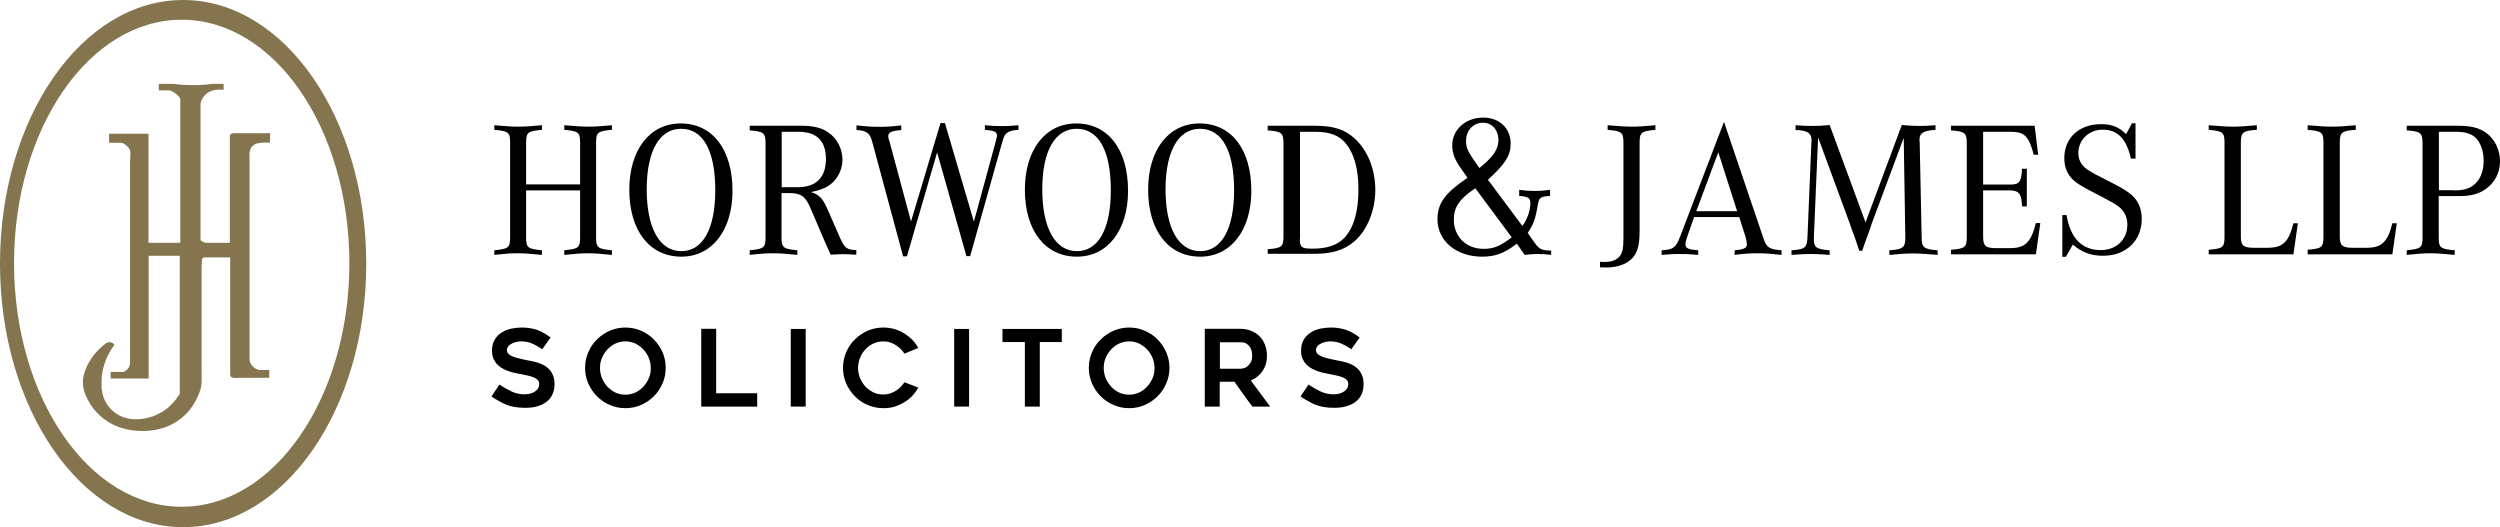
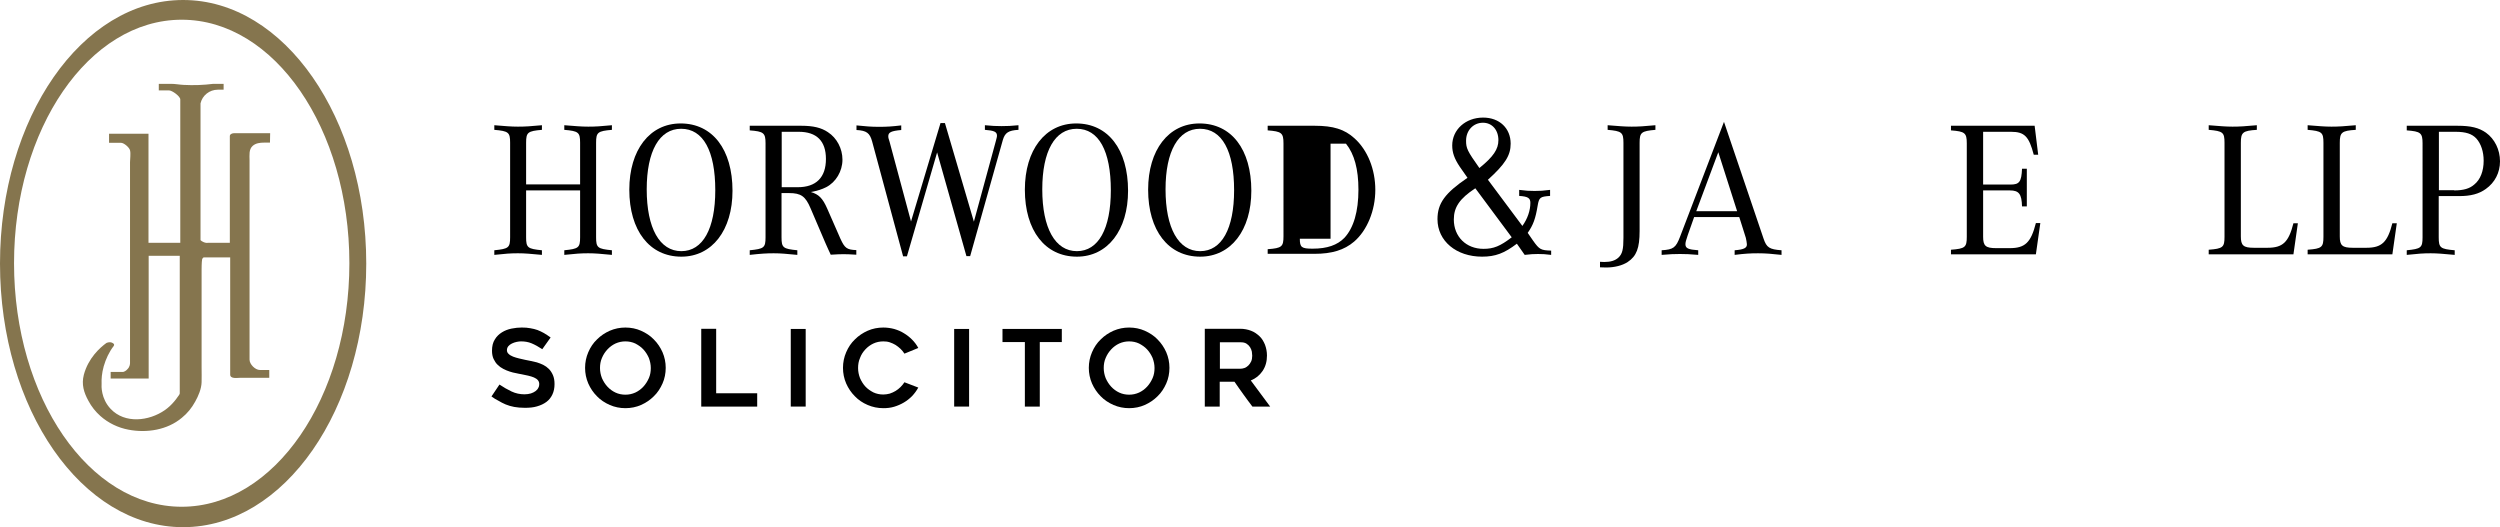
<svg xmlns="http://www.w3.org/2000/svg" version="1.1" id="Layer_1" x="0px" y="0px" viewBox="0 0 1407.5 296.8" style="enable-background:new 0 0 1407.5 296.8;" xml:space="preserve">
  <style type="text/css">
	.st0{fill:#85754E;}
</style>
  <path class="st0" d="M103.1,0C46.1,0,0,66.4,0,148.4s46.1,148.4,103.1,148.4s103.1-66.4,103.1-148.4S160,0,103.1,0z M102.3,285.3  c-52.1,0-94.4-61.4-94.4-137.1c0-75.7,42.2-137.1,94.4-137.1s94.4,61.4,94.4,137.1C196.7,223.9,154.4,285.3,102.3,285.3z" />
  <g>
    <path d="M326.6,103.8V80.4c0-5.9-0.9-6.6-8.9-7.3v-2.6c6.4,0.5,9.5,0.8,13.5,0.8c4,0,7.2-0.2,13.3-0.8v2.6c-8,0.7-8.9,1.4-8.9,7.3   v53.2c0,5.9,0.9,6.5,8.9,7.3v2.6c-6.3-0.6-9.4-0.9-13.3-0.9c-4,0-7,0.2-13.5,0.9v-2.6c8-0.8,8.9-1.4,8.9-7.3v-26.4h-30.4v26.4   c0,5.9,0.9,6.5,8.9,7.3v2.6c-6.5-0.6-9.5-0.9-13.5-0.9c-3.9,0-7,0.2-13.3,0.9v-2.6c8-0.8,8.9-1.4,8.9-7.3V80.4   c0-5.9-0.9-6.6-8.9-7.3v-2.6c6.2,0.5,9.3,0.8,13.3,0.8c4,0,7.2-0.2,13.5-0.8v2.6c-8,0.7-8.9,1.4-8.9,7.3v23.4H326.6z" />
    <path d="M412.4,107.4c0,22.2-11.5,37.1-28.8,37.1c-17.9,0-29.3-14.7-29.3-37.7c0-22.4,11.5-37.3,28.9-37.3   C401.1,69.5,412.4,84.1,412.4,107.4z M364.1,106.6c0,21.9,7.3,34.8,19.5,34.8c12.1,0,19.1-12.6,19.1-34.3   c0-22.1-6.8-34.6-19.2-34.6C371.2,72.5,364.1,85.1,364.1,106.6z" />
    <path d="M440,133.6c0,5.9,0.9,6.5,8.9,7.3v2.6c-6.3-0.6-9.3-0.9-13.3-0.9s-7.2,0.2-13.5,0.9v-2.6c8-0.8,8.9-1.4,8.9-7.3V80.7   c0-5.9-1.1-6.7-8.9-7.3v-2.6h29c6.8,0,11.3,1.1,15,3.6c5.1,3.3,8.2,9.3,8.2,15.5c0,6.5-3.7,12.7-9.2,15.5c-2.4,1.2-4.8,2-8.6,2.7   c4.4,1.3,6.6,3.4,9.2,9.3l7.5,17.1c2.4,5.2,3.6,6.1,8.9,6.3v2.6c-3.3-0.2-5-0.3-7.2-0.3c-2.1,0-3.8,0.1-7.2,0.3   c-1.1-2.2-1.7-3.8-3-6.6l-8.3-19.4c-2.9-6.9-5.4-8.7-12.2-8.7H440V133.6z M449.1,105.4c10.4,0,15.9-5.5,15.9-15.9   c0-10.1-5.2-15.3-15.3-15.3h-9.6v31.2H449.1z" />
    <path d="M508.5,144.5L491,79.6c-1.3-4.7-3.1-6.1-8.8-6.4v-2.6c5.1,0.5,8,0.8,12.6,0.8s7.5-0.2,12.6-0.8v2.6   c-5.6,0.5-7.3,1.3-7.3,3.5c0,0.8,0,0.8,0.7,3l12.1,45l16.6-55.4h2.5l16.3,55.5L560.5,80c0.5-2,0.8-2.8,0.8-3.6   c0-2.2-1.6-2.9-6.8-3.3v-2.6c4,0.4,6.3,0.5,9.4,0.5c3.3,0,5.5-0.1,9.5-0.5v2.6c-5.6,0.3-7.6,1.6-8.8,5.7l-18.4,65.4h-2.1   l-16.5-58.4l-17,58.5H508.5z" />
    <path d="M635.1,107.4c0,22.2-11.5,37.1-28.8,37.1c-17.9,0-29.3-14.7-29.3-37.7c0-22.4,11.5-37.3,28.9-37.3   C623.8,69.5,635.1,84.1,635.1,107.4z M586.8,106.6c0,21.9,7.3,34.8,19.5,34.8c12.1,0,19.1-12.6,19.1-34.3   c0-22.1-6.8-34.6-19.2-34.6C593.9,72.5,586.8,85.1,586.8,106.6z" />
    <path d="M704.5,107.4c0,22.2-11.5,37.1-28.8,37.1c-17.9,0-29.3-14.7-29.3-37.7c0-22.4,11.5-37.3,28.9-37.3   C693.3,69.5,704.5,84.1,704.5,107.4z M656.2,106.6c0,21.9,7.3,34.8,19.5,34.8c12.1,0,19.1-12.6,19.1-34.3   c0-22.1-6.8-34.6-19.2-34.6C663.4,72.5,656.2,85.1,656.2,106.6z" />
-     <path d="M722.6,80.7c0-5.9-1.1-6.7-8.9-7.3v-2.6h26.5c10.4,0,16.8,2,22.3,7c7.5,6.7,11.8,17.6,11.8,29.1c0,11.6-4.6,22.8-11.9,29.1   c-5.6,4.8-12.6,6.9-22.3,6.9h-26.4v-2.6c8-0.6,8.9-1.4,8.9-7.3V80.7z M731.8,134.4c0,4.9,1,5.6,7.2,5.6c8.2,0,13.9-2,17.9-6.1   c5.2-5.6,7.9-14.8,7.9-27.1c0-11.6-2.3-20-7-25.9c-3.8-4.7-9.2-6.7-17.2-6.7h-8.7V134.4z" />
+     <path d="M722.6,80.7c0-5.9-1.1-6.7-8.9-7.3v-2.6h26.5c10.4,0,16.8,2,22.3,7c7.5,6.7,11.8,17.6,11.8,29.1c0,11.6-4.6,22.8-11.9,29.1   c-5.6,4.8-12.6,6.9-22.3,6.9h-26.4v-2.6c8-0.6,8.9-1.4,8.9-7.3V80.7z M731.8,134.4c0,4.9,1,5.6,7.2,5.6c8.2,0,13.9-2,17.9-6.1   c5.2-5.6,7.9-14.8,7.9-27.1c0-11.6-2.3-20-7-25.9h-8.7V134.4z" />
    <path d="M857.1,127.2c2.9-4,4.5-8.7,4.5-13c0-2.7-1.4-3.6-6.3-3.9v-3.4c3.7,0.5,5.8,0.6,8.7,0.6s4.9-0.1,8.7-0.6v3.4   c-5.6,0.4-6.2,0.8-7,5.5c-1.2,7.3-2.5,10.9-5.6,15.3l3.1,4.5c3.5,4.9,4.3,5.3,10.1,5.5v2.4c-3.1-0.4-4.9-0.5-7.4-0.5   c-2.4,0-4.2,0.1-7.5,0.5l-4.4-6.3c-7.1,5.4-12.1,7.3-19.6,7.3c-14.5,0-25.1-8.8-25.1-21.1c0-8.9,4.2-14.7,16.9-23.3   c-1-1.4-2.4-3.5-4.4-6.3c-3-4.5-4.2-7.9-4.2-11.9c0-8.9,7.5-15.7,17.4-15.7c9.2,0,15.5,6,15.5,14.7c0,6.6-3.1,11.5-12.8,20.3   L857.1,127.2z M830.6,106c-8.8,5.8-12.1,10.6-12.1,17.6c0,9.6,6.9,16.5,16.7,16.5c5.7,0,9.4-1.5,15.9-6.5L830.6,106z M843.6,78.9   c0-5.8-3.6-9.8-8.7-9.8c-5.4,0-9.5,4.3-9.5,10.1c0,4.3,0.7,5.8,7.5,15.4C840.8,88.2,843.6,84,843.6,78.9z" />
    <path d="M900.9,147.4c1.1,0.1,1.4,0.1,2.3,0.1c3.6,0,6.1-0.8,7.9-2.4c2.3-2.1,2.9-4.7,2.9-11.2V80.4c0-5.9-1-6.6-8.9-7.3v-2.6   c6.4,0.5,9.5,0.8,13.5,0.8c3.9,0,7-0.2,13.4-0.8v2.6c-7.9,0.7-8.9,1.4-8.9,7.3v49.7c0,9.5-1.7,14.1-6.7,17.4c-3,2-7.5,3.1-12.1,3.1   c-1.1,0-1.8,0-3.5-0.1V147.4z" />
    <path d="M953.8,122.2l-3.6,10.2c-1,2.9-1.3,4.1-1.3,5.1c0,2.3,1.6,3,7.2,3.4v2.6c-4.6-0.4-7-0.5-10.3-0.5c-3.2,0-5.7,0.1-10.3,0.5   v-2.6c6.6-0.4,8-1.4,10.4-7.7l24.7-64.6l22.3,65.8c1.7,5,3.3,6,10.1,6.5v2.6c-5.6-0.6-8.8-0.9-13.2-0.9c-4.4,0-7.6,0.2-13.2,0.9   v-2.6c5.2-0.4,7-1.3,6.9-3.4c0-0.6-0.4-2.8-0.6-3.6l-3.7-11.7H953.8z M978,118.9l-10.6-33.2l-12.4,33.2H978z" />
-     <path d="M1021.2,133.7v0.9c0,4.8,1.4,5.7,8.9,6.3v2.6c-5.2-0.4-7.6-0.5-10.6-0.5c-3,0-5.5,0.1-10.9,0.5v-2.6c7.6-0.5,8.7-1.4,9-7.2   l2.2-53.3l0.1-0.7c0.2-2.7-0.8-4.7-2.7-5.4c-1.5-0.7-3.1-1-6.3-1.1v-2.7c4.1,0.3,6,0.4,8.9,0.4c3.8,0,6.2-0.1,10.3-0.5l20.2,54.8   l20.4-54.8c4.8,0.4,7.4,0.5,10.4,0.5c2.7,0,4.6-0.1,8.6-0.4v2.6c-7.3,0.5-9.3,2-9,6.4l0.1,0.9l1.1,53.3c0,5.6,1.3,6.7,9,7.2v2.6   c-6.6-0.5-9.8-0.8-13.5-0.8c-4,0-7,0.2-13.7,0.8v-2.6c7.4-0.4,9-1.6,9-6.7v-0.5l-0.9-56.1l-18,48.3c-0.3,1.1-0.8,2.3-1.7,5   c-1,2.6-1.1,2.8-3.7,10.3h-1.6l-2.6-7.7c-1-2.6-2-5.3-2.9-8l-17.7-48.1L1021.2,133.7z" />
    <path d="M1146.2,143.2h-47.8v-2.6c8-0.6,8.9-1.4,8.9-7.3V80.7c0-5.9-1.1-6.7-8.9-7.3v-2.6h47.1l2,16.3h-2.5   c-2.7-10.3-5.2-12.9-12.8-12.9h-15.7v29.7h15.5c4.9,0,6.1-1.6,6.4-8.9h2.7v21.2h-2.7c-0.2-7-1.7-9-6.9-9h-15v26.1   c0,5.1,1.4,6.4,7.3,6.4h7.7c8.6,0,11.9-3.1,14.7-14.1h2.5L1146.2,143.2z" />
-     <path d="M1163.5,121.3c2.2,12.9,8.7,19.5,19.2,19.5c8.8,0,15-5.9,15-14.3c0-4.2-1.7-7.8-4.9-10.2c-2.2-1.6-3.4-2.3-10.4-6   c-10.4-5.3-13-6.9-15.6-9.4c-3-3-4.6-6.9-4.6-11.9c0-11.4,8.3-19.1,20.7-19.1c6,0,9.9,1.5,14.1,5.6l3.3-6.1h2v19.9h-2.6   c-2.5-11.2-7.5-16.3-15.9-16.3c-7.7,0-13.7,5.7-13.7,13.2c0,4.2,2,7.4,6.2,10c2.5,1.5,2.6,1.6,10.5,5.6c6.9,3.5,9.6,5,12.4,7.2   c4.3,3.3,6.6,8.1,6.6,14.3c0,12.2-8.9,20.7-21.7,20.7c-6.7,0-11.9-1.8-17.1-6.3l-3.9,6.9h-2v-23.5H1163.5z" />
    <path d="M1291.2,143.2h-47.7v-2.6c8-0.6,8.9-1.4,8.9-7.3V80.4c0-5.9-0.9-6.6-8.9-7.3v-2.6c6.4,0.5,9.5,0.8,13.4,0.8   c3.9,0,7.2-0.2,13.7-0.8v2.6c-7.9,0.5-9,1.4-9,7.3v52.7c0,5.1,1.4,6.4,7.3,6.4h7.7c8.6,0,11.9-3.1,14.6-13.8h2.5L1291.2,143.2z" />
    <path d="M1346.9,143.2h-47.7v-2.6c8-0.6,8.9-1.4,8.9-7.3V80.4c0-5.9-0.9-6.6-8.9-7.3v-2.6c6.4,0.5,9.5,0.8,13.4,0.8   c3.9,0,7.2-0.2,13.7-0.8v2.6c-7.9,0.5-9,1.4-9,7.3v52.7c0,5.1,1.4,6.4,7.3,6.4h7.7c8.6,0,11.9-3.1,14.6-13.8h2.5L1346.9,143.2z" />
    <path d="M1373,133.6c0,5.9,0.9,6.6,9,7.3v2.6c-6.6-0.6-9.8-0.9-13.5-0.9c-4,0-7,0.2-13.5,0.9v-2.6c8-0.8,8.9-1.4,8.9-7.3V80.7   c0-5.9-1.1-6.7-8.9-7.3v-2.6h28.5c7.6,0,12.1,1.1,16.1,3.9c4.9,3.5,7.9,9.6,7.9,16.1c0,6.4-2.9,12-8,15.6c-3.9,2.8-8.5,4-15,4H1373   V133.6z M1381.7,107.2c5.2,0,8.7-1,11.3-3.3c3.5-2.8,5.3-7.7,5.3-13.4c0-5.1-1.5-9.6-4.1-12.5c-2.5-2.7-6-3.8-11.8-3.8h-9.3v32.9   H1381.7z" />
  </g>
  <path class="st0" d="M73.2,204.4c0-1.6,0-3.3,0-4.9c0-4.3,0-8.7,0-13c0-6.2,0-12.3,0-18.5c0-7.1,0-14.3,0-21.4c0-7.2,0-14.4,0-21.7  c0-6.4,0-12.9,0-19.3c0-4.8,0-9.5,0-14.3c0-2,0.5-4.7,0-6.7c-0.4-1.6-3.4-4.2-5.1-4.2c-2.2,0-4.5,0-6.7,0v-5.1h22.2v61.4h17.9  c0,0,0-80.6,0-80.7c0-1.8-4.6-5.1-6.3-5.1c-1.9,0-3.9,0-5.8,0v-3.7c0,0,6.9,0,6.9,0c2.4,0,4.8,0.5,7.2,0.6  c5.5,0.3,11.1,0.1,16.6-0.6c1.9,0,3.9,0,5.8,0v3.3c0,0-3.3,0-3.3,0c-4.6,0-8.7,3.2-9.7,7.7c0,25.7,0,51.3,0,77  c0.3,0.3,0.9,0.8,1.7,1.1c1.1,0.5,2,0.5,2.5,0.4c4.1,0,8.2,0,12.3,0c0,0,0-59.9,0-60.1c0-1.1,1.4-1.6,2.3-1.6c6.8,0,13.6,0,20.4,0  c0,1.8-0.1,3.5-0.1,5.3c-0.8,0-2,0-3.4,0c-2.2,0-4.6,0.3-6.3,1.8c-2.3,2-1.8,5.3-1.8,8.1c0,7.3,0,14.6,0,21.9c0,14.6,0,29.3,0,43.9  c0,14.6,0,29.3,0,43.9c0,0.9,0,1.8,0,2.6c0,2.6,3.2,5.8,5.8,5.8c1.8,0,3.5,0,5.3,0c0,0,0,4.2,0,4.4c0,0-15.1,0-16.3,0  c-1.6,0-5.8,0.8-5.7-1.9c0-22,0-44,0-65.9h-14.9c-0.1,0.1-0.2,0.1-0.3,0.2c0,0-0.2,0.2-0.3,0.3c-0.2,0.2-0.2,0.5-0.3,0.6  c-0.3,1.5-0.3,5.7-0.3,5.7c0,0.8,0,1.6,0,2.3c0,0,0,2.9,0,3.2c0,3.7,0,7.3,0,11c0,7.3,0,14.6,0,22c0,5.6,0,11.1,0,16.7  c0,2.8,0.1,5.6,0,8.3c-0.1,3.7-1.8,7.7-3.6,10.9c-1.9,3.5-4.4,6.6-7.5,9.1c-8.2,6.9-19.8,8.7-30.1,6.7c-5.8-1.1-11.3-3.7-15.8-7.7  c-2.7-2.4-5-5.3-6.7-8.5c-2.6-4.7-4-9.3-2.6-14.7c2.5-9.4,9.1-15.3,12.7-17.9c0.2-0.1,2-0.9,3.5,0c0.7,0.4,1.2,0.9,0.6,1.7  c-2.6,3.4-4.4,7.3-5.6,11.4c-1.1,3.9-1.3,7.3-1.2,9.8c-0.1,1.2-0.4,8.4,5.1,14.2c8,8.5,21.6,6.9,30.5,0.7c2-1.4,3.7-3,5.3-4.9  c0.7-0.8,1.3-1.6,1.9-2.5c0.3-0.4,1.2-1.5,1.2-2c0-25.8,0-51.7,0-77.5H83.7v69.1H62.3v-3.7h7c0.5-0.1,1.6-0.5,2.5-1.6  C73.1,206.5,73.2,204.9,73.2,204.4z" />
  <g>
    <path d="M276.7,223.2l4.5-6.7c2.2,1.5,4.5,2.8,6.8,3.9c2.3,1.1,4.8,1.6,7.3,1.6c1.4,0,2.5-0.2,3.6-0.5c1-0.3,1.9-0.8,2.6-1.3   c0.7-0.5,1.3-1.2,1.6-1.9c0.4-0.7,0.5-1.4,0.5-2.1c0-0.9-0.3-1.6-0.8-2.2c-0.5-0.6-1.3-1.1-2.2-1.5c-0.9-0.4-2-0.7-3.2-1   c-1.2-0.3-2.5-0.5-3.8-0.8c-0.9-0.2-1.9-0.3-3-0.6c-1.2-0.2-2.4-0.5-3.6-0.9c-1.2-0.4-2.5-0.9-3.6-1.5c-1.2-0.6-2.3-1.4-3.2-2.3   c-1-0.9-1.7-2.1-2.3-3.3c-0.6-1.3-0.9-2.8-0.9-4.6c0-2.6,0.5-4.7,1.6-6.4c1-1.7,2.4-3,4-4c1.6-1,3.4-1.7,5.4-2.1   c2-0.4,3.9-0.6,5.7-0.6c1.8,0,3.5,0.1,4.9,0.4c1.4,0.2,2.8,0.6,4,1c1.2,0.5,2.4,1,3.6,1.7c1.2,0.7,2.4,1.5,3.8,2.5l-4.7,6.6   c-2.1-1.4-4.1-2.5-6-3.3s-3.9-1.1-6-1.1c-0.7,0-1.5,0.1-2.5,0.3c-0.9,0.2-1.8,0.5-2.6,0.9c-0.8,0.4-1.5,0.9-2,1.5   c-0.5,0.6-0.8,1.4-0.8,2.2c0,0.9,0.3,1.6,1,2.2c0.6,0.6,1.5,1.1,2.5,1.5c1,0.4,2.1,0.7,3.3,1c1.2,0.3,2.4,0.6,3.5,0.8   c0.8,0.2,1.8,0.4,3,0.6c1.1,0.2,2.3,0.5,3.5,0.8c1.2,0.4,2.4,0.8,3.6,1.4c1.2,0.6,2.3,1.4,3.2,2.3c0.9,0.9,1.7,2.1,2.3,3.5   c0.6,1.4,0.9,3,0.9,5c0,2.3-0.4,4.2-1.2,5.9c-0.8,1.7-1.9,3.1-3.4,4.2c-1.5,1.1-3.2,1.9-5.3,2.5c-2,0.6-4.3,0.8-6.8,0.8   c-2.3,0-4.3-0.2-6-0.5c-1.7-0.3-3.3-0.8-4.8-1.4c-1.4-0.6-2.8-1.3-4.1-2.1C279.4,225,278,224.2,276.7,223.2z" />
    <path d="M352.1,229.8c-3.1,0-6-0.6-8.8-1.8c-2.7-1.2-5.2-2.8-7.2-4.9c-2.1-2.1-3.7-4.5-4.9-7.2c-1.2-2.8-1.8-5.7-1.8-8.8   c0-3.1,0.6-6,1.8-8.8c1.2-2.8,2.8-5.2,4.9-7.2c2.1-2.1,4.5-3.7,7.2-4.9c2.8-1.2,5.7-1.8,8.8-1.8c3.1,0,6.1,0.6,8.8,1.8   c2.7,1.2,5.2,2.8,7.2,4.9c2.1,2.1,3.7,4.5,4.9,7.2c1.2,2.8,1.8,5.7,1.8,8.8c0,3.1-0.6,6.1-1.8,8.8c-1.2,2.7-2.8,5.2-4.9,7.2   c-2.1,2.1-4.5,3.7-7.2,4.9C358.2,229.2,355.2,229.8,352.1,229.8z M352.1,192.2c-2,0-3.8,0.4-5.6,1.2c-1.7,0.8-3.2,1.9-4.5,3.3   c-1.3,1.4-2.3,2.9-3.1,4.8c-0.8,1.8-1.1,3.7-1.1,5.7c0,2,0.4,3.9,1.1,5.7c0.8,1.8,1.8,3.4,3.1,4.8c1.3,1.4,2.8,2.5,4.5,3.3   c1.7,0.8,3.6,1.2,5.6,1.2c2,0,3.8-0.4,5.6-1.2c1.7-0.8,3.2-1.9,4.5-3.3c1.3-1.4,2.3-3,3.1-4.8c0.8-1.8,1.1-3.7,1.1-5.7   c0-2-0.4-3.8-1.1-5.7c-0.8-1.8-1.8-3.4-3.1-4.8c-1.3-1.4-2.8-2.4-4.5-3.3C356,192.6,354.1,192.2,352.1,192.2z" />
    <path d="M426.3,221.5v7.4h-31.5v-43.8h8.4v36.3H426.3z" />
    <path d="M453.6,228.9h-8.4v-43.7h8.4V228.9z" />
    <path d="M517,218.2c-1,1.8-2.1,3.3-3.5,4.8c-1.4,1.4-2.9,2.6-4.6,3.6c-1.7,1-3.5,1.8-5.5,2.4c-2,0.6-4,0.8-6.1,0.8   c-3.1,0-6-0.6-8.8-1.8c-2.8-1.2-5.2-2.8-7.2-4.9c-2.1-2.1-3.7-4.5-4.9-7.2c-1.2-2.8-1.8-5.7-1.8-8.8c0-3.1,0.6-6,1.8-8.8   c1.2-2.8,2.8-5.2,4.9-7.2c2.1-2.1,4.5-3.7,7.2-4.9c2.7-1.2,5.7-1.8,8.8-1.8c2.1,0,4.2,0.3,6.1,0.8c2,0.6,3.8,1.3,5.5,2.4   c1.7,1,3.2,2.2,4.6,3.6c1.4,1.4,2.6,3,3.5,4.7l-7.8,3.2c-0.6-1-1.4-1.9-2.2-2.7c-0.9-0.8-1.8-1.6-2.8-2.2c-1-0.6-2.1-1.1-3.3-1.5   c-1.2-0.4-2.4-0.5-3.6-0.5c-2,0-3.9,0.4-5.6,1.2c-1.7,0.8-3.2,1.9-4.5,3.3c-1.3,1.4-2.3,2.9-3,4.8c-0.8,1.8-1.1,3.7-1.1,5.7   c0,2,0.4,3.9,1.1,5.7c0.8,1.8,1.8,3.4,3,4.7c1.3,1.4,2.8,2.4,4.5,3.3c1.7,0.8,3.6,1.2,5.6,1.2c1.2,0,2.4-0.2,3.6-0.5   c1.2-0.4,2.3-0.9,3.3-1.5c1-0.6,2-1.4,2.8-2.2c0.9-0.9,1.6-1.8,2.2-2.7L517,218.2z" />
    <path d="M545.6,228.9h-8.4v-43.7h8.4V228.9z" />
    <path d="M597.9,192.6h-12.5v36.3H577v-36.3h-12.6v-7.4h33.4V192.6z" />
    <path d="M635.7,229.8c-3.1,0-6-0.6-8.8-1.8c-2.7-1.2-5.2-2.8-7.2-4.9c-2.1-2.1-3.7-4.5-4.9-7.2c-1.2-2.8-1.8-5.7-1.8-8.8   c0-3.1,0.6-6,1.8-8.8c1.2-2.8,2.8-5.2,4.9-7.2c2.1-2.1,4.5-3.7,7.2-4.9c2.8-1.2,5.7-1.8,8.8-1.8c3.1,0,6.1,0.6,8.8,1.8   c2.7,1.2,5.2,2.8,7.2,4.9c2.1,2.1,3.7,4.5,4.9,7.2c1.2,2.8,1.8,5.7,1.8,8.8c0,3.1-0.6,6.1-1.8,8.8c-1.2,2.7-2.8,5.2-4.9,7.2   c-2.1,2.1-4.5,3.7-7.2,4.9C641.8,229.2,638.8,229.8,635.7,229.8z M635.7,192.2c-2,0-3.8,0.4-5.6,1.2c-1.7,0.8-3.2,1.9-4.5,3.3   c-1.3,1.4-2.3,2.9-3.1,4.8c-0.8,1.8-1.1,3.7-1.1,5.7c0,2,0.4,3.9,1.1,5.7c0.8,1.8,1.8,3.4,3.1,4.8c1.3,1.4,2.8,2.5,4.5,3.3   c1.7,0.8,3.6,1.2,5.6,1.2c2,0,3.8-0.4,5.6-1.2c1.7-0.8,3.2-1.9,4.5-3.3c1.3-1.4,2.3-3,3.1-4.8c0.8-1.8,1.1-3.7,1.1-5.7   c0-2-0.4-3.8-1.1-5.7c-0.8-1.8-1.8-3.4-3.1-4.8c-1.3-1.4-2.8-2.4-4.5-3.3C639.6,192.6,637.7,192.2,635.7,192.2z" />
    <path d="M686.7,228.9h-8.4v-43.8h19.9c2.2,0,4.3,0.4,6.1,1.1c1.9,0.7,3.4,1.8,4.8,3.1s2.3,2.9,3.1,4.8c0.7,1.9,1.1,3.9,1.1,6.1   c0,3.3-0.8,6.2-2.5,8.7c-1.7,2.5-3.9,4.2-6.6,5.3c3.7,4.9,7.3,9.8,10.9,14.7h-10c-1.7-2.3-3.5-4.6-5.1-6.9c-1.7-2.3-3.3-4.7-5-7.1   h-8.3V228.9z M686.7,207.6h11.5c0.8,0,1.5-0.1,2.4-0.4s1.5-0.8,2.2-1.4c0.6-0.6,1.2-1.4,1.6-2.3c0.4-0.9,0.6-2,0.6-3.2   c0-0.6-0.1-1.4-0.2-2.3c-0.2-0.9-0.5-1.7-1-2.5c-0.5-0.8-1.2-1.5-2-2c-0.9-0.6-2-0.8-3.5-0.8h-11.5V207.6z" />
-     <path d="M732.2,223.2l4.5-6.7c2.2,1.5,4.5,2.8,6.8,3.9c2.3,1.1,4.8,1.6,7.3,1.6c1.4,0,2.5-0.2,3.6-0.5c1-0.3,1.9-0.8,2.6-1.3   c0.7-0.5,1.3-1.2,1.6-1.9c0.4-0.7,0.5-1.4,0.5-2.1c0-0.9-0.3-1.6-0.8-2.2c-0.5-0.6-1.3-1.1-2.2-1.5c-0.9-0.4-2-0.7-3.2-1   c-1.2-0.3-2.5-0.5-3.8-0.8c-0.9-0.2-1.9-0.3-3-0.6c-1.2-0.2-2.4-0.5-3.6-0.9c-1.2-0.4-2.5-0.9-3.6-1.5c-1.2-0.6-2.3-1.4-3.2-2.3   c-1-0.9-1.7-2.1-2.3-3.3c-0.6-1.3-0.9-2.8-0.9-4.6c0-2.6,0.5-4.7,1.6-6.4c1-1.7,2.4-3,4-4c1.6-1,3.4-1.7,5.4-2.1   c2-0.4,3.9-0.6,5.7-0.6c1.8,0,3.5,0.1,4.9,0.4c1.4,0.2,2.8,0.6,4,1c1.2,0.5,2.4,1,3.6,1.7c1.2,0.7,2.4,1.5,3.8,2.5l-4.7,6.6   c-2.1-1.4-4.1-2.5-6-3.3s-3.9-1.1-6-1.1c-0.7,0-1.5,0.1-2.5,0.3c-0.9,0.2-1.8,0.5-2.6,0.9c-0.8,0.4-1.5,0.9-2,1.5   c-0.5,0.6-0.8,1.4-0.8,2.2c0,0.9,0.3,1.6,1,2.2c0.6,0.6,1.5,1.1,2.5,1.5c1,0.4,2.1,0.7,3.3,1c1.2,0.3,2.4,0.6,3.5,0.8   c0.8,0.2,1.8,0.4,3,0.6c1.1,0.2,2.3,0.5,3.5,0.8c1.2,0.4,2.4,0.8,3.6,1.4c1.2,0.6,2.3,1.4,3.2,2.3c0.9,0.9,1.7,2.1,2.3,3.5   c0.6,1.4,0.9,3,0.9,5c0,2.3-0.4,4.2-1.2,5.9c-0.8,1.7-1.9,3.1-3.4,4.2c-1.5,1.1-3.2,1.9-5.3,2.5c-2,0.6-4.3,0.8-6.8,0.8   c-2.3,0-4.3-0.2-6-0.5c-1.7-0.3-3.3-0.8-4.8-1.4c-1.4-0.6-2.8-1.3-4.1-2.1C734.9,225,733.6,224.2,732.2,223.2z" />
  </g>
</svg>